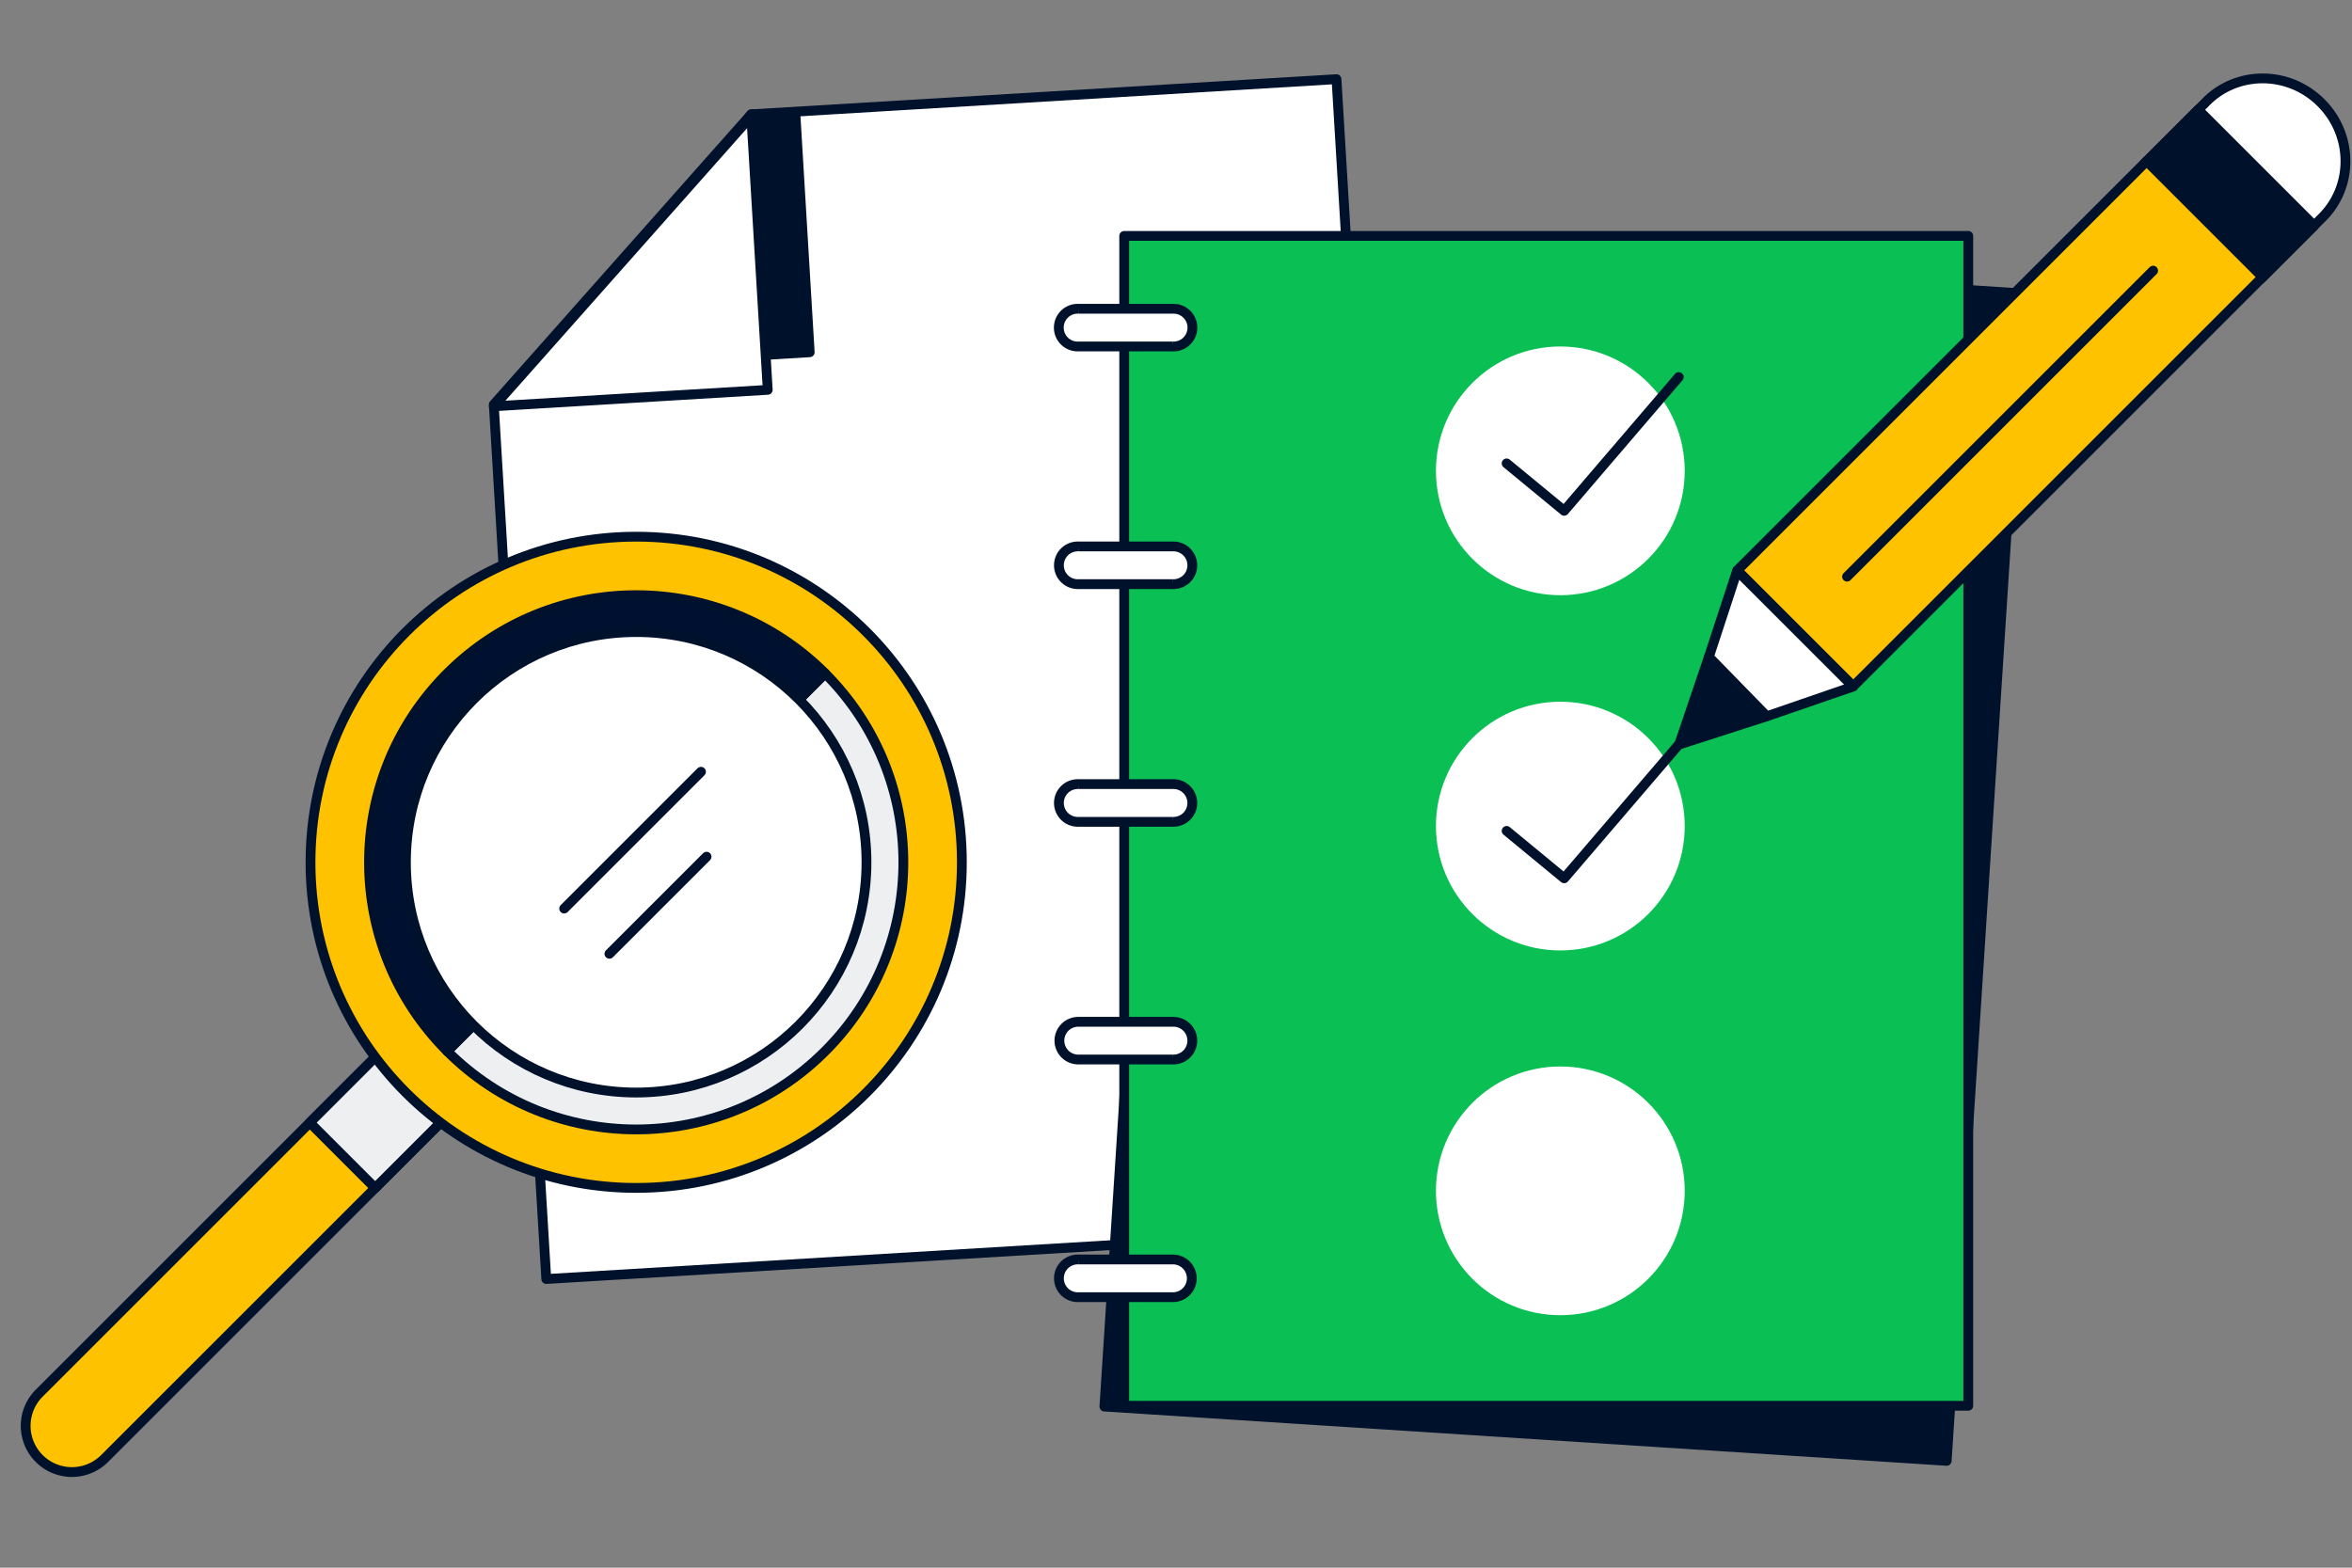
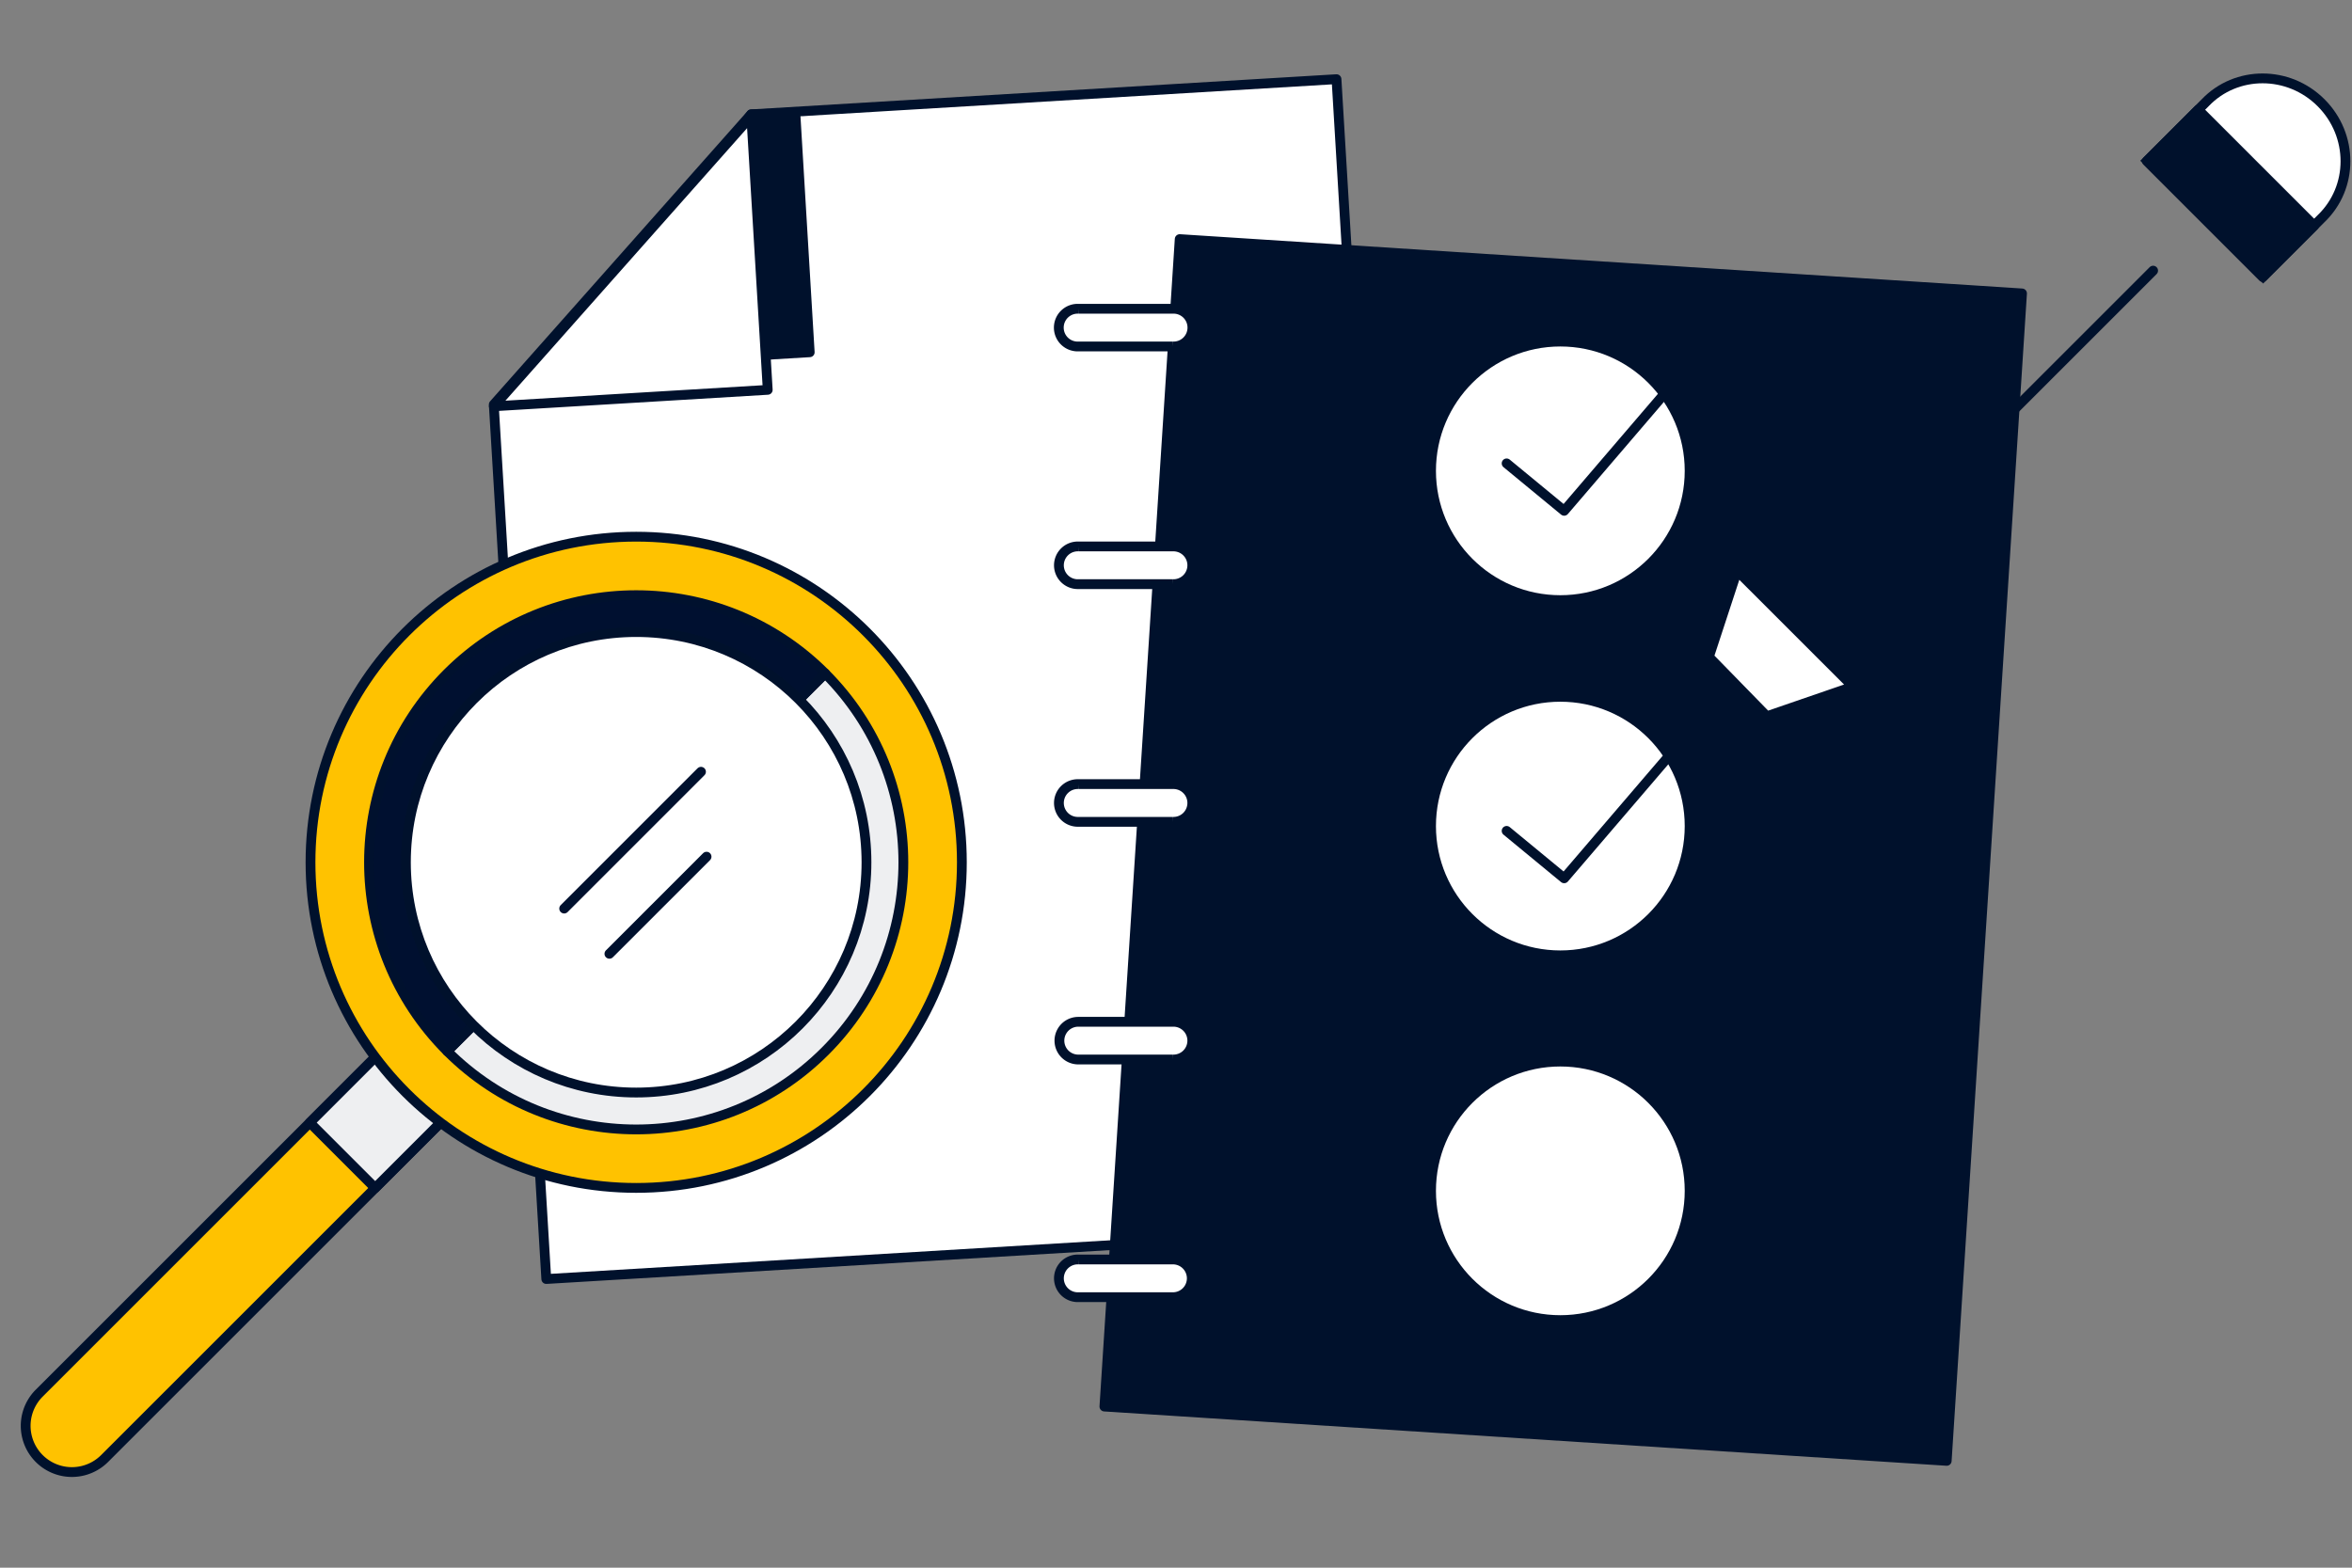
<svg xmlns="http://www.w3.org/2000/svg" fill="none" viewBox="0 0 360 240">
  <rect x="0" y="0" width="360" height="240" fill="#808080" stroke="none" />
  <path fill="#fff" stroke="#00112C" stroke-linecap="round" stroke-linejoin="round" stroke-width="1.5" d="M114.979 17.5 75.578 61.932l8.037 133.876 131.503-7.894-10.552-175.793z" />
  <path fill="#00112C" stroke="#00112C" stroke-linecap="round" stroke-linejoin="round" stroke-width="1.5" d="m123.936 53.929-38.078 2.284L114.979 17.5l6.761-.172z" />
  <path fill="#fff" stroke="#00112C" stroke-linecap="round" stroke-linejoin="round" stroke-width="1.5" d="m117.511 59.681-41.916 2.52 39.397-44.436z" />
  <path fill="#FFC200" stroke="#00112C" stroke-linecap="round" stroke-linejoin="round" stroke-width="1.5" d="M6.003 213.28a7.076 7.076 0 0 0 10.007 10.007l51.764-51.764a7.076 7.076 0 0 0-10.007-10.007z" />
  <path fill="#EEEFF1" stroke="#00112E" stroke-linecap="round" stroke-linejoin="round" stroke-width="1.5" d="m47.416 171.866 10.006 10.007 10.007-10.007-10.007-10.006z" />
  <path fill="#FFC200" stroke="#00112C" stroke-linecap="round" stroke-linejoin="round" stroke-width="1.5" d="M97.376 181.859c27.531 0 49.849-22.318 49.849-49.849s-22.318-49.849-49.849-49.849-49.85 22.318-49.85 49.849 22.32 49.849 49.85 49.849" />
  <path fill="#EEEFF1" stroke="#00112C" stroke-linecap="round" stroke-linejoin="round" stroke-width="1.5" d="M126.292 160.931c-15.97 15.969-41.862 15.969-57.836 0l57.836-57.836c15.97 15.969 15.97 41.862 0 57.836" />
  <path fill="#001030" stroke="#00112E" stroke-linecap="round" stroke-linejoin="round" stroke-width="1.5" d="M68.46 103.094c15.97-15.97 41.862-15.97 57.836 0L68.46 160.931c-15.97-15.97-15.97-41.863 0-57.837" />
  <path fill="#fff" stroke="#00112C" stroke-linecap="round" stroke-linejoin="round" stroke-width="1.5" d="M97.376 167.258c19.467 0 35.248-15.781 35.248-35.248s-15.781-35.248-35.248-35.248-35.248 15.781-35.248 35.248 15.78 35.248 35.248 35.248" />
  <path stroke="#00112E" stroke-linecap="round" stroke-linejoin="round" stroke-width="1.5" d="m108.147 131.149-14.87 14.87M107.295 118.149l-20.942 20.946" />
  <path fill="#00112C" stroke="#00112C" stroke-linecap="round" stroke-linejoin="round" stroke-width="1.5" d="m309.493 44.92-128.926-8.315-11.526 178.726 128.925 8.314z" />
-   <path fill="#0ABF53" stroke="#00112C" stroke-linecap="round" stroke-linejoin="round" stroke-width="1.5" d="M301.266 36.115H172.072v179.098h129.194z" />
  <path fill="#fff" d="M257.866 126.466c0-10.515-8.524-19.039-19.039-19.039s-19.039 8.524-19.039 19.039 8.524 19.039 19.039 19.039 19.039-8.524 19.039-19.039M257.866 72.082c0-10.515-8.524-19.039-19.039-19.039s-19.039 8.524-19.039 19.04c0 10.514 8.524 19.039 19.039 19.039s19.039-8.525 19.039-19.04M257.866 182.308c0-10.515-8.524-19.039-19.039-19.039s-19.039 8.524-19.039 19.039 8.524 19.039 19.039 19.039 19.039-8.524 19.039-19.039" />
  <path fill="#fff" stroke="#00112C" stroke-miterlimit="10" stroke-width="1.5" d="M179.53 47.269h-14.487a2.888 2.888 0 1 0 0 5.773h14.487a2.888 2.888 0 1 0 0-5.773ZM179.53 83.655h-14.487a2.888 2.888 0 1 0 0 5.774h14.487a2.888 2.888 0 1 0 0-5.774ZM179.53 120.041h-14.487a2.888 2.888 0 1 0 0 5.774h14.487a2.888 2.888 0 1 0 0-5.774ZM179.53 156.428h-14.487a2.887 2.887 0 1 0 0 5.774h14.487a2.888 2.888 0 1 0 0-5.774ZM179.53 192.814h-14.487a2.888 2.888 0 1 0 0 5.774h14.487a2.887 2.887 0 1 0 0-5.774Z" />
-   <path fill="#FFC200" stroke="#00112C" stroke-linecap="round" stroke-linejoin="round" stroke-width="1.5" d="m328.58 24.654-62.662 62.661 17.748 17.748 62.661-62.661z" />
  <path fill="#00112C" stroke="#00112C" stroke-linecap="round" stroke-linejoin="round" stroke-width="1.5" d="m270.431 109.656-13.417 4.33 4.548-13.417z" />
  <path fill="#fff" stroke="#00112C" stroke-linecap="round" stroke-linejoin="round" stroke-width="1.5" d="m283.633 105.113-13.202 4.543-8.869-9.087 4.325-13.198z" />
  <path fill="#fff" stroke="#00112C" stroke-miterlimit="10" stroke-width="1.5" d="M355.268 15.732c-4.976-4.976-12.984-4.976-17.742 0l-8.873 8.873 17.742 17.742 8.873-8.873c4.976-4.762 4.976-12.766 0-17.742Z" />
  <path fill="#00112C" stroke="#00112C" stroke-linecap="round" stroke-linejoin="round" stroke-width="1.5" d="m346.339 42.41 7.866-7.865L336.46 16.8l-7.865 7.866z" />
  <path stroke="#00112C" stroke-linecap="round" stroke-linejoin="round" stroke-width="1.5" d="m329.56 41.432-46.847 46.846M230.605 127.201l8.81 7.261 17.54-20.476M230.605 70.94l8.81 7.26 17.54-20.48" />
</svg>